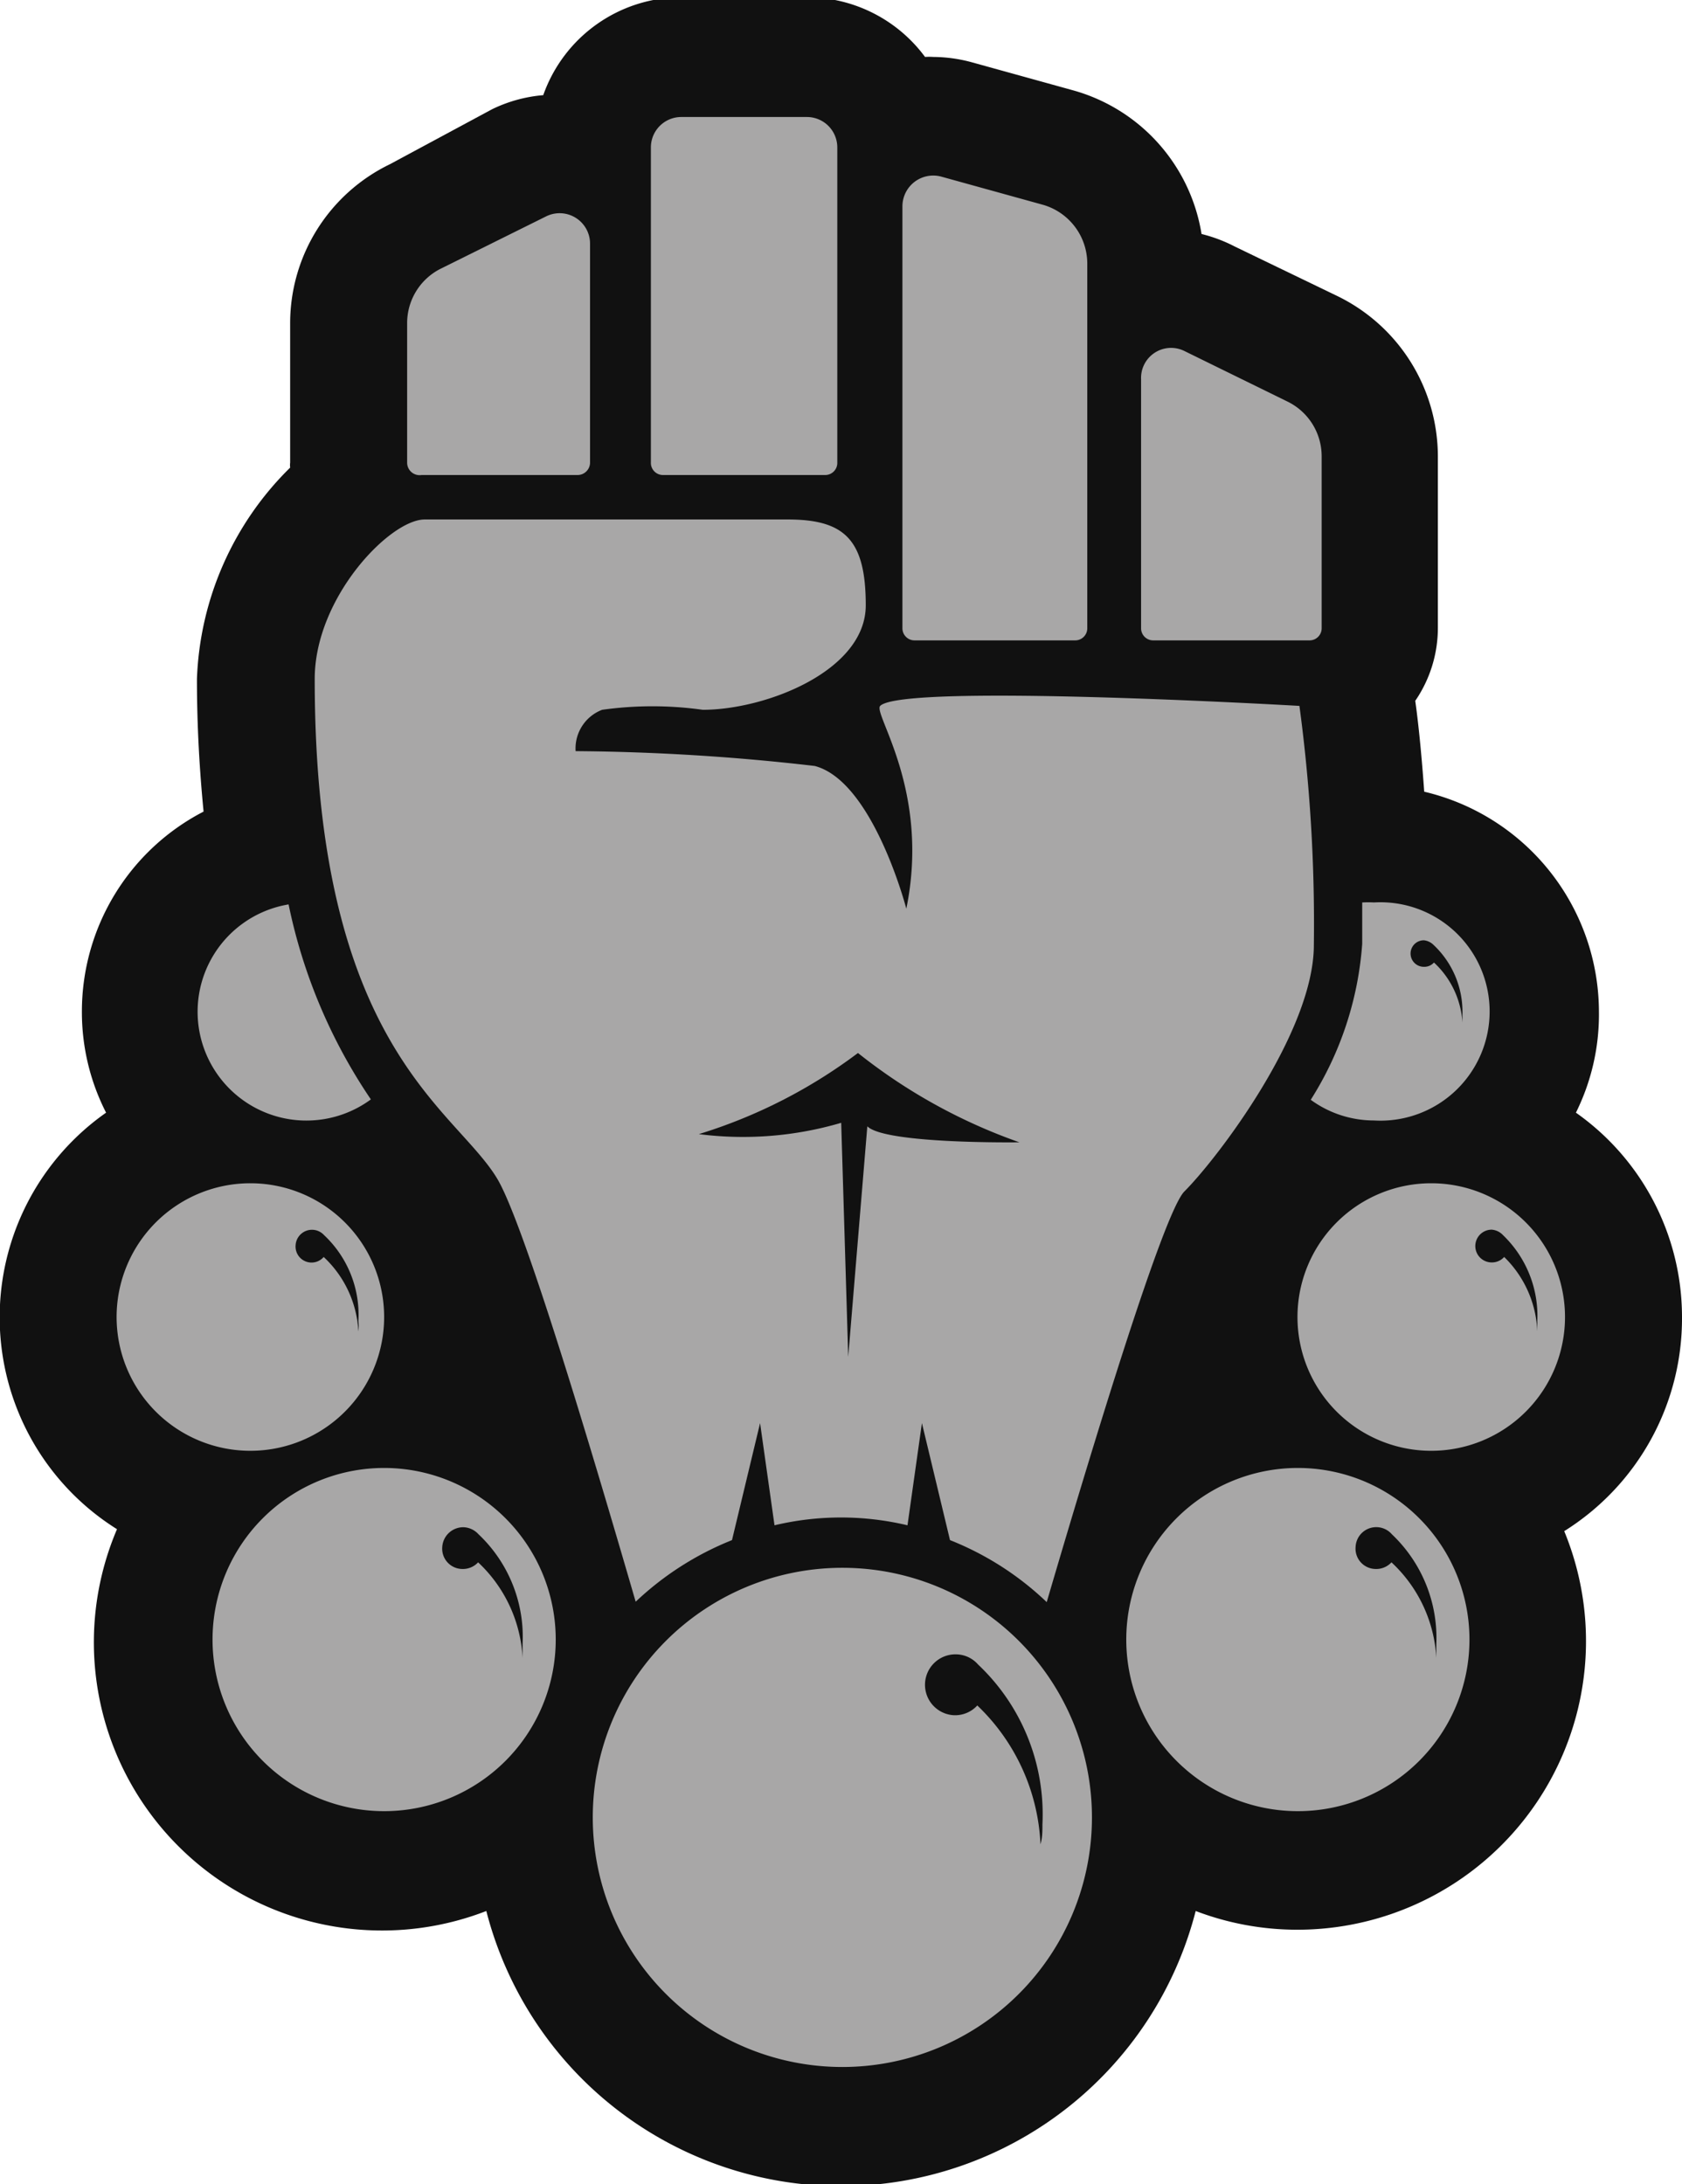
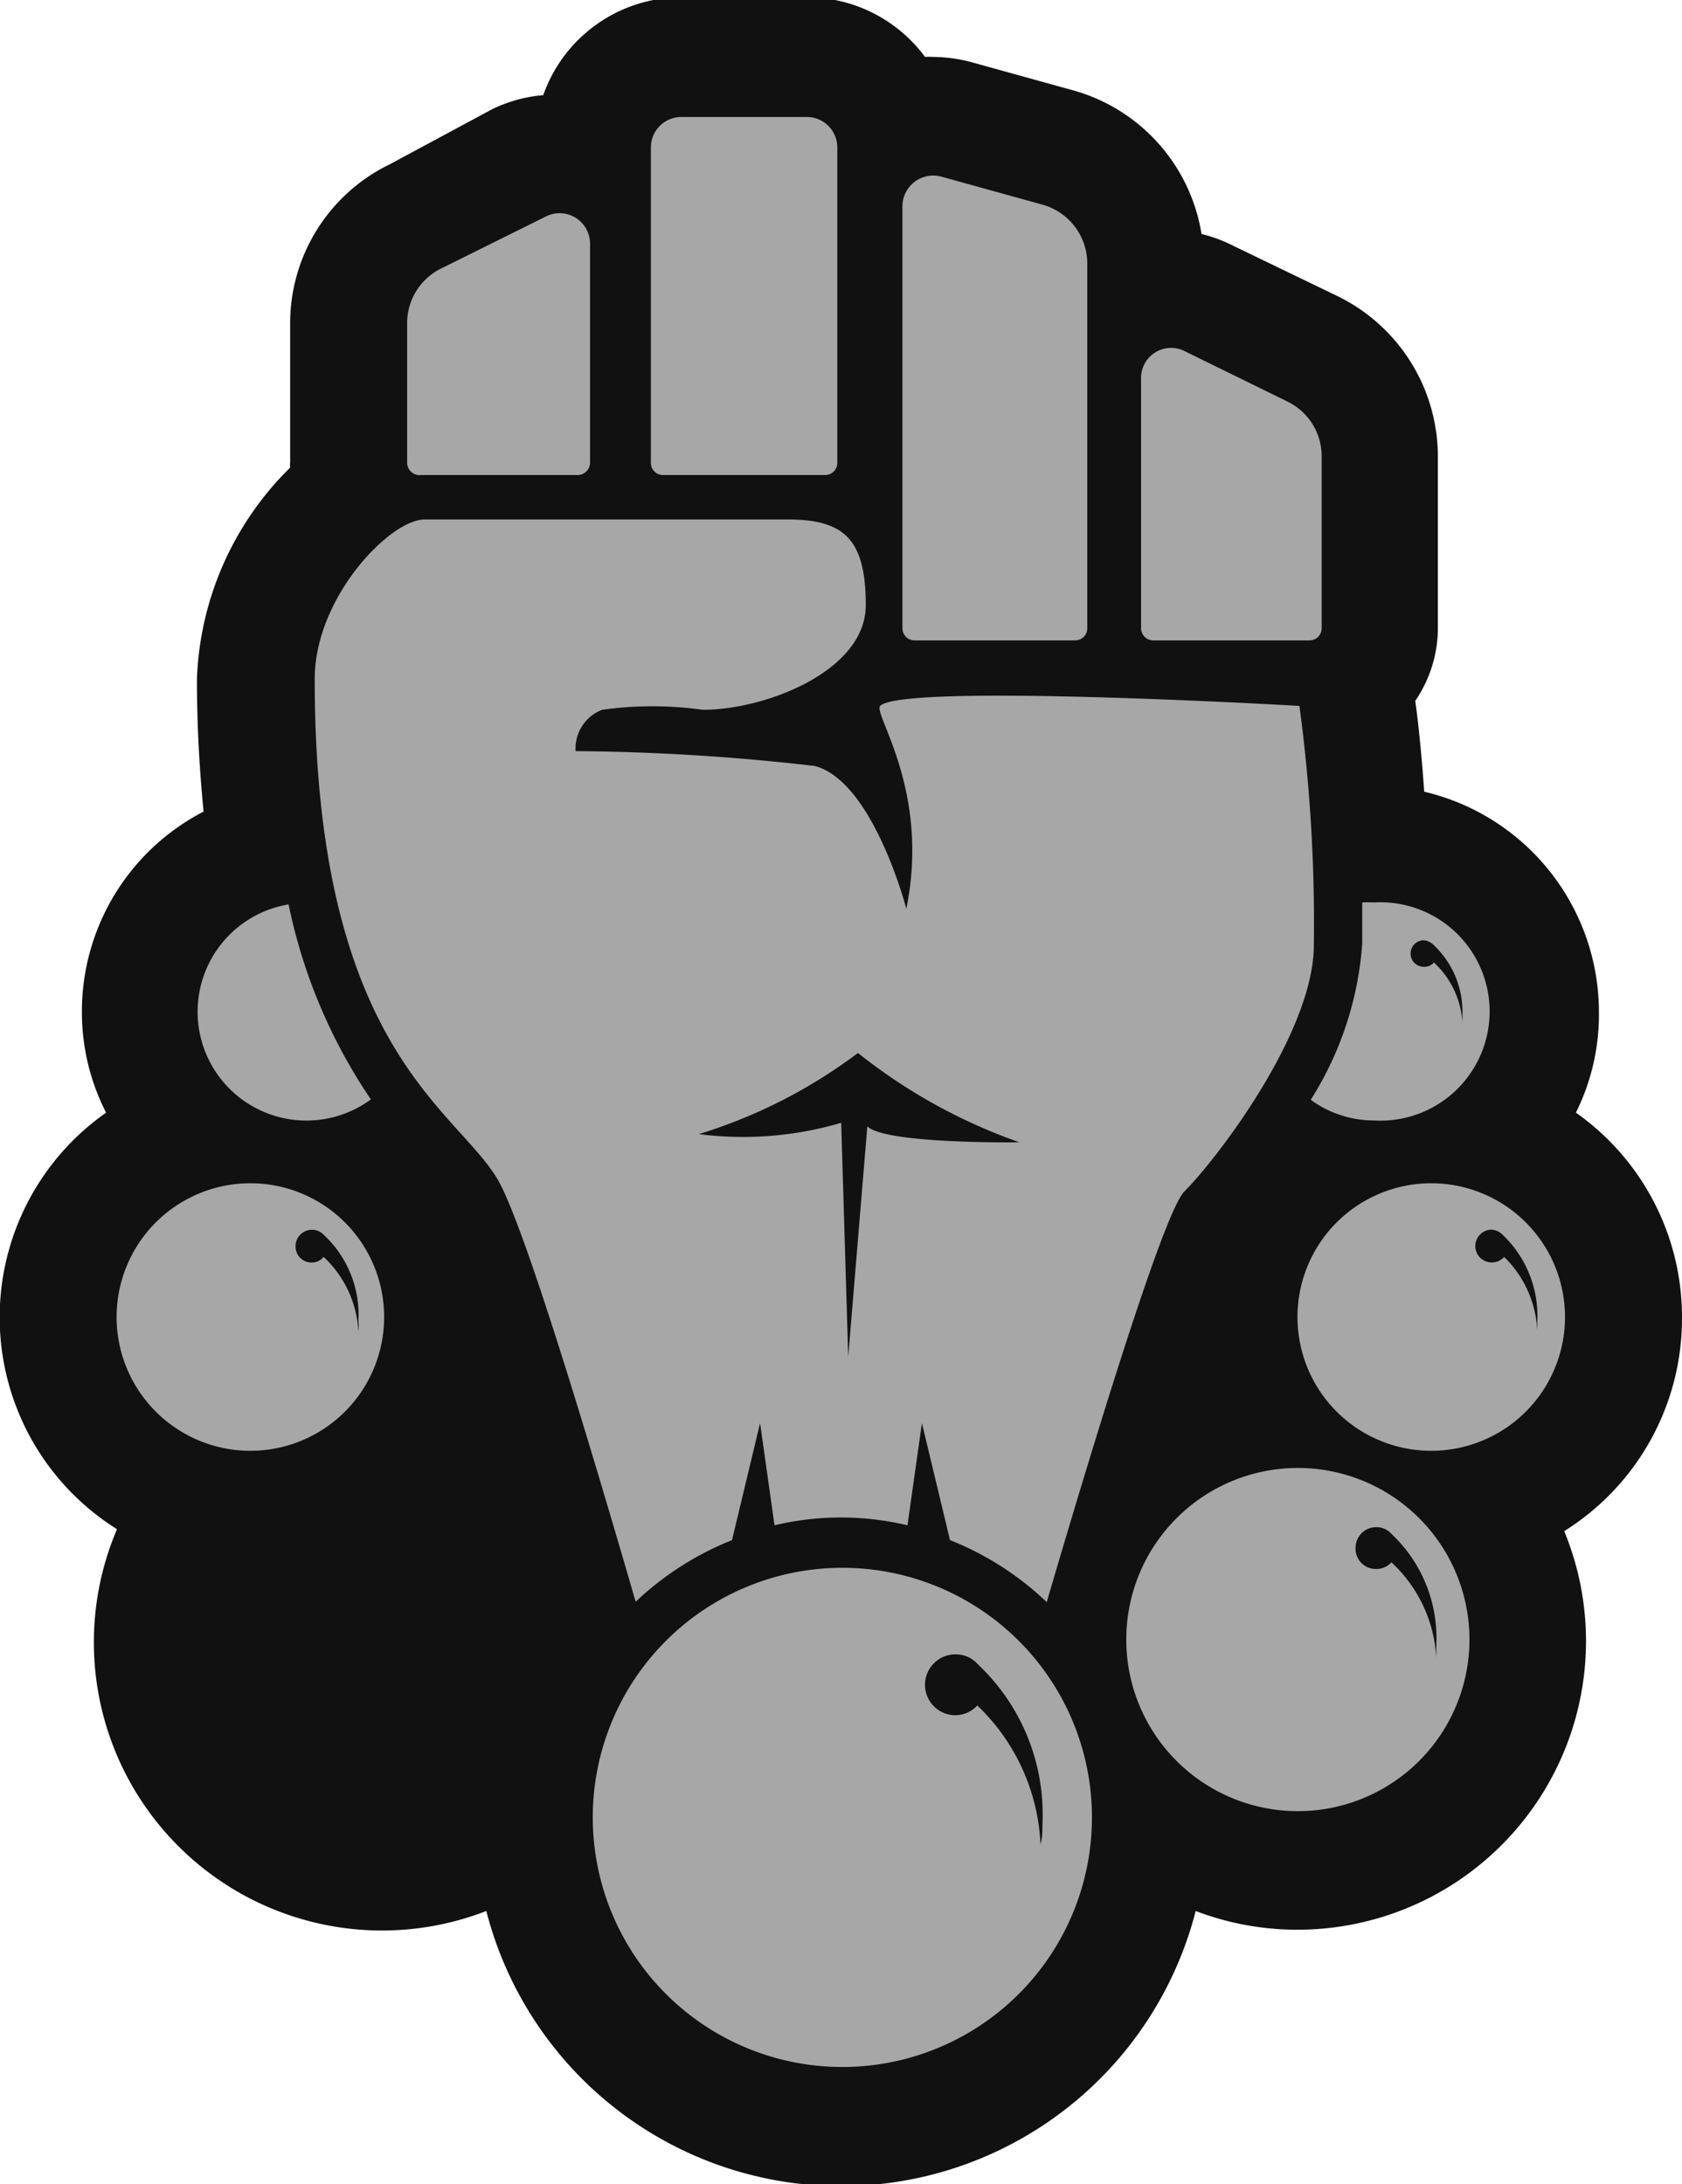
<svg xmlns="http://www.w3.org/2000/svg" viewBox="0 0 43.13 56">
  <defs>
    <style>.cls-1{fill:#111;}.cls-2{fill:#a8a7a7;}</style>
  </defs>
  <g id="Livello_2" data-name="Livello 2">
    <g id="Livello_1-2" data-name="Livello 1">
      <path class="cls-1" d="M43.13,33.77a6.41,6.41,0,0,0-2.72-5.24A5.66,5.66,0,0,0,41,25.94a5.81,5.81,0,0,0-4.48-5.64c-.08-1.13-.17-1.91-.23-2.33a3.31,3.31,0,0,0,.58-1.87V11.7a4.58,4.58,0,0,0-2.6-4.12L31.66,6.32A3.85,3.85,0,0,0,30.81,6a4.58,4.58,0,0,0-3.28-3.68l-2.6-.72a3.85,3.85,0,0,0-1-.14,1.52,1.52,0,0,0-.21,0,3.77,3.77,0,0,0-3-1.53H17.47a3.76,3.76,0,0,0-3.54,2.51,3.7,3.7,0,0,0-1.31.36L10,4.21A4.53,4.53,0,0,0,7.44,8.28v3.58a.51.51,0,0,0,0,.13,8,8,0,0,0-2.39,5.42c0,1.24.07,2.37.17,3.4A5.77,5.77,0,0,0,2.1,25.94a5.66,5.66,0,0,0,.62,2.59A6.41,6.41,0,0,0,3,39.21,7.39,7.39,0,0,0,12.47,49a9.39,9.39,0,0,0,18.19,0,7.3,7.3,0,0,0,2.62.48,7.4,7.4,0,0,0,6.83-10.22A6.43,6.43,0,0,0,43.13,33.77Z" />
      <path class="cls-2" d="M10.44,11.86V8.28a1.56,1.56,0,0,1,.86-1.39L14,5.55a.78.78,0,0,1,1.13.69v5.62a.32.32,0,0,1-.32.32h-4A.32.32,0,0,1,10.44,11.86Z" />
      <path class="cls-2" d="M16.69,11.86V3.78A.78.78,0,0,1,17.47,3h3.22a.78.78,0,0,1,.78.78v8.08a.31.31,0,0,1-.31.32H17A.31.31,0,0,1,16.69,11.86Z" />
      <path class="cls-2" d="M23.14,16.1V5.28a.79.79,0,0,1,1-.75l2.6.72a1.57,1.57,0,0,1,1.14,1.51V16.1a.31.31,0,0,1-.31.32H23.45A.31.31,0,0,1,23.14,16.1Z" />
      <path class="cls-2" d="M29.26,16.1V9.73A.77.77,0,0,1,30.37,9L33,10.29a1.56,1.56,0,0,1,.89,1.41v4.4a.31.31,0,0,1-.31.32h-4A.31.31,0,0,1,29.26,16.1Z" />
      <path class="cls-2" d="M33.32,18.1s-10.16-.59-10.75,0c-.19.2,1.29,2.17.67,5.2,0,0-.85-3.27-2.35-3.66a56.34,56.34,0,0,0-6.13-.38,1.06,1.06,0,0,1,.68-1.06,9.27,9.27,0,0,1,2.58,0c1.62,0,4.18-1,4.18-2.68s-.54-2.2-2-2.2H10.89c-.89,0-2.82,2-2.82,4.09,0,9.46,3.61,11,4.69,12.83.69,1.18,2.39,6.87,3.54,10.83a7.79,7.79,0,0,1,2.47-1.58l.72-3,.37,2.62a7.37,7.37,0,0,1,3.41,0l.37-2.62.72,3a7.69,7.69,0,0,1,2.48,1.59c1.2-4.09,3-10,3.53-10.53.85-.85,3.32-4.09,3.32-6.32A41.81,41.81,0,0,0,33.32,18.1ZM22.24,28.88l-.49,5.91-.18-6a8.91,8.91,0,0,1-3.65.29A13.27,13.27,0,0,0,22,27a14.19,14.19,0,0,0,4.14,2.29S22.7,29.34,22.24,28.88Z" />
      <path class="cls-2" d="M21.57,40.2A6.4,6.4,0,1,0,28,46.6,6.4,6.4,0,0,0,21.57,40.2Zm3.49,3.53a.77.77,0,0,1-.6.25.78.78,0,1,1,.08-1.56.76.76,0,0,1,.54.26h0a5.28,5.28,0,0,1,1.65,4.1c0,.18,0,.34-.05.51A5.24,5.24,0,0,0,25.06,43.73Z" />
      <path class="cls-2" d="M33.28,37.64a4.4,4.4,0,1,0,4.4,4.4A4.4,4.4,0,0,0,33.28,37.64Zm2.4,2.42a.53.53,0,0,1-.41.17.52.52,0,0,1-.51-.56.53.53,0,0,1,.93-.33h0a3.66,3.66,0,0,1,1.14,2.82c0,.12,0,.24,0,.35A3.61,3.61,0,0,0,35.68,40.06Z" />
      <path class="cls-2" d="M36.7,30.34a3.43,3.43,0,1,0,3.43,3.43A3.43,3.43,0,0,0,36.7,30.34Zm1.87,1.89a.42.42,0,0,1-.32.14.42.42,0,0,1,0-.84.44.44,0,0,1,.29.14h0a2.87,2.87,0,0,1,.88,2.2l0,.27A2.82,2.82,0,0,0,38.57,32.23Z" />
      <path class="cls-2" d="M35.24,23.14a3,3,0,0,0-.31,0c0,.34,0,.69,0,1.06a8.61,8.61,0,0,1-1.32,4,2.75,2.75,0,0,0,1.62.53,2.8,2.8,0,1,0,0-5.59Zm1.53,1.54a.33.33,0,0,1-.26.11.34.34,0,1,1,0-.68.41.41,0,0,1,.24.11h0A2.35,2.35,0,0,1,37.5,26l0,.22A2.29,2.29,0,0,0,36.77,24.68Z" />
      <path class="cls-2" d="M7.4,23.19a2.79,2.79,0,1,0,2.11,5A13.88,13.88,0,0,1,7.4,23.19Z" />
-       <path class="cls-2" d="M9.85,37.64a4.4,4.4,0,1,0,4.4,4.4A4.4,4.4,0,0,0,9.85,37.64Zm2.41,2.42a.53.53,0,0,1-.41.17.52.52,0,0,1-.51-.56.54.54,0,0,1,.56-.51.55.55,0,0,1,.37.18h0a3.62,3.62,0,0,1,1.13,2.82c0,.12,0,.24,0,.35A3.61,3.61,0,0,0,12.26,40.06Z" />
      <path class="cls-2" d="M6.43,30.34a3.43,3.43,0,1,0,3.42,3.43A3.43,3.43,0,0,0,6.43,30.34ZM8.3,32.23a.41.41,0,0,1-.72-.3.42.42,0,0,1,.73-.26h0a2.8,2.8,0,0,1,.88,2.2,1.24,1.24,0,0,1,0,.27A2.81,2.81,0,0,0,8.3,32.23Z" />
    </g>
  </g>
</svg>